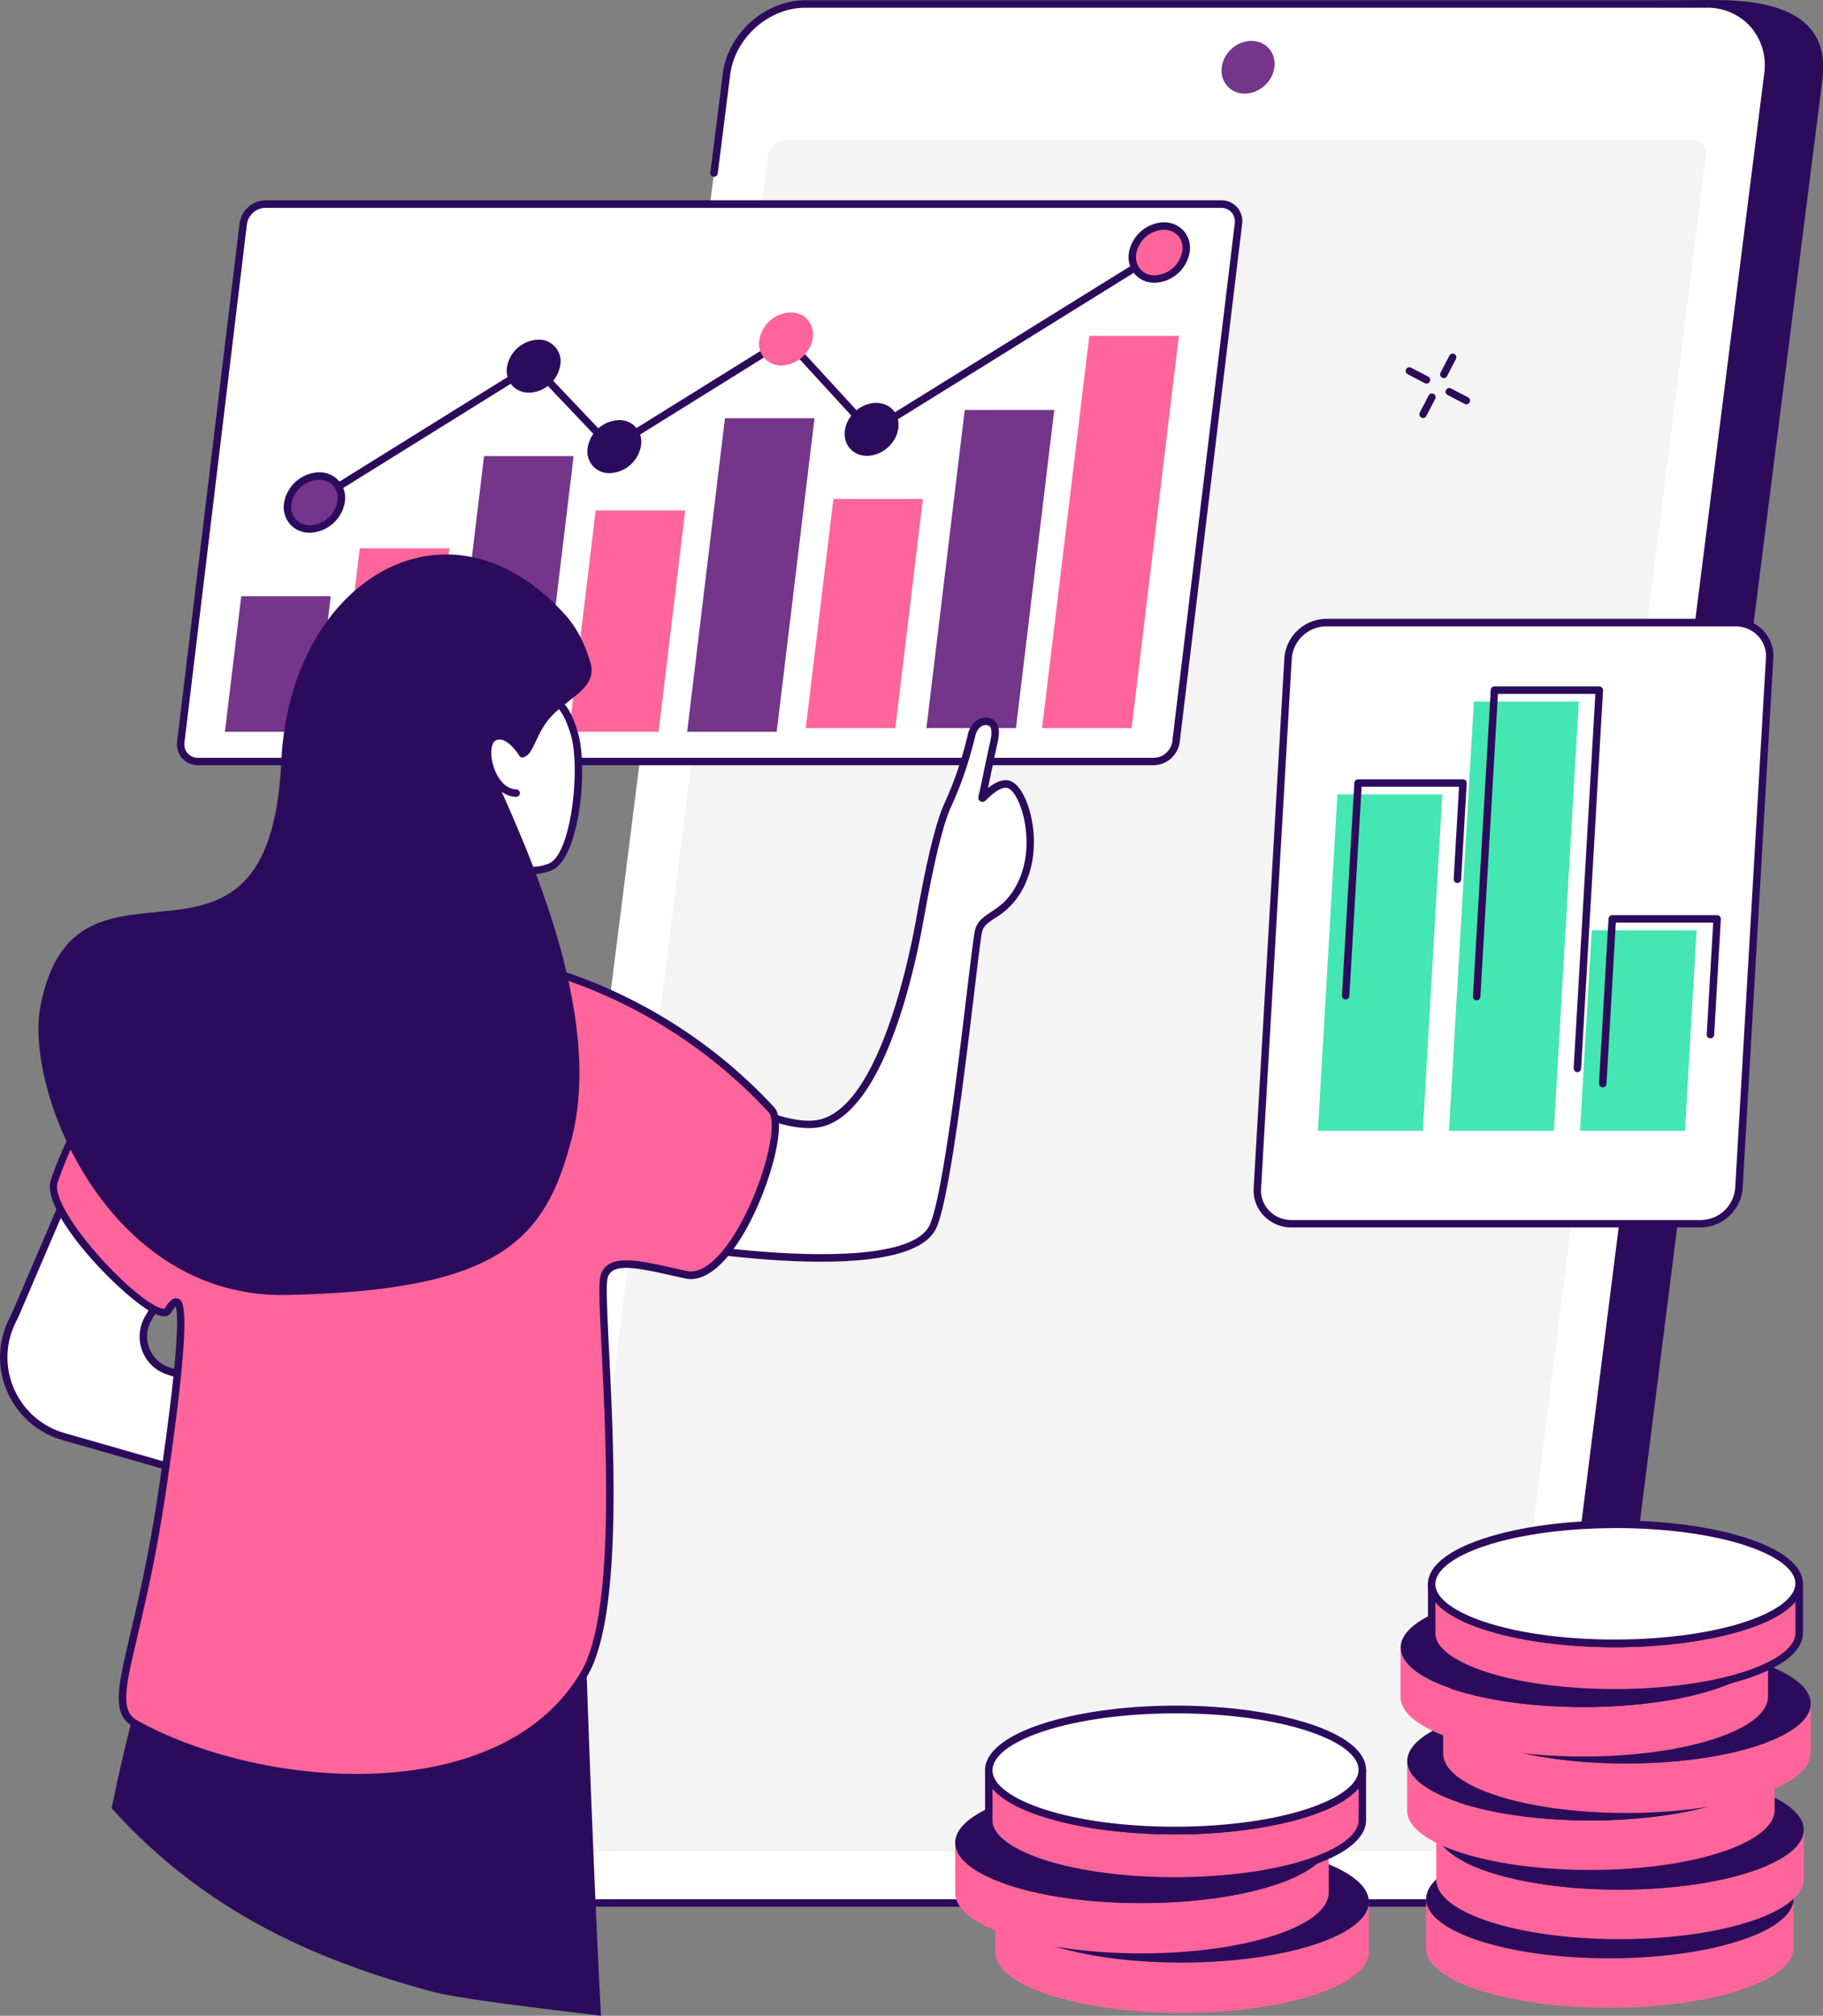
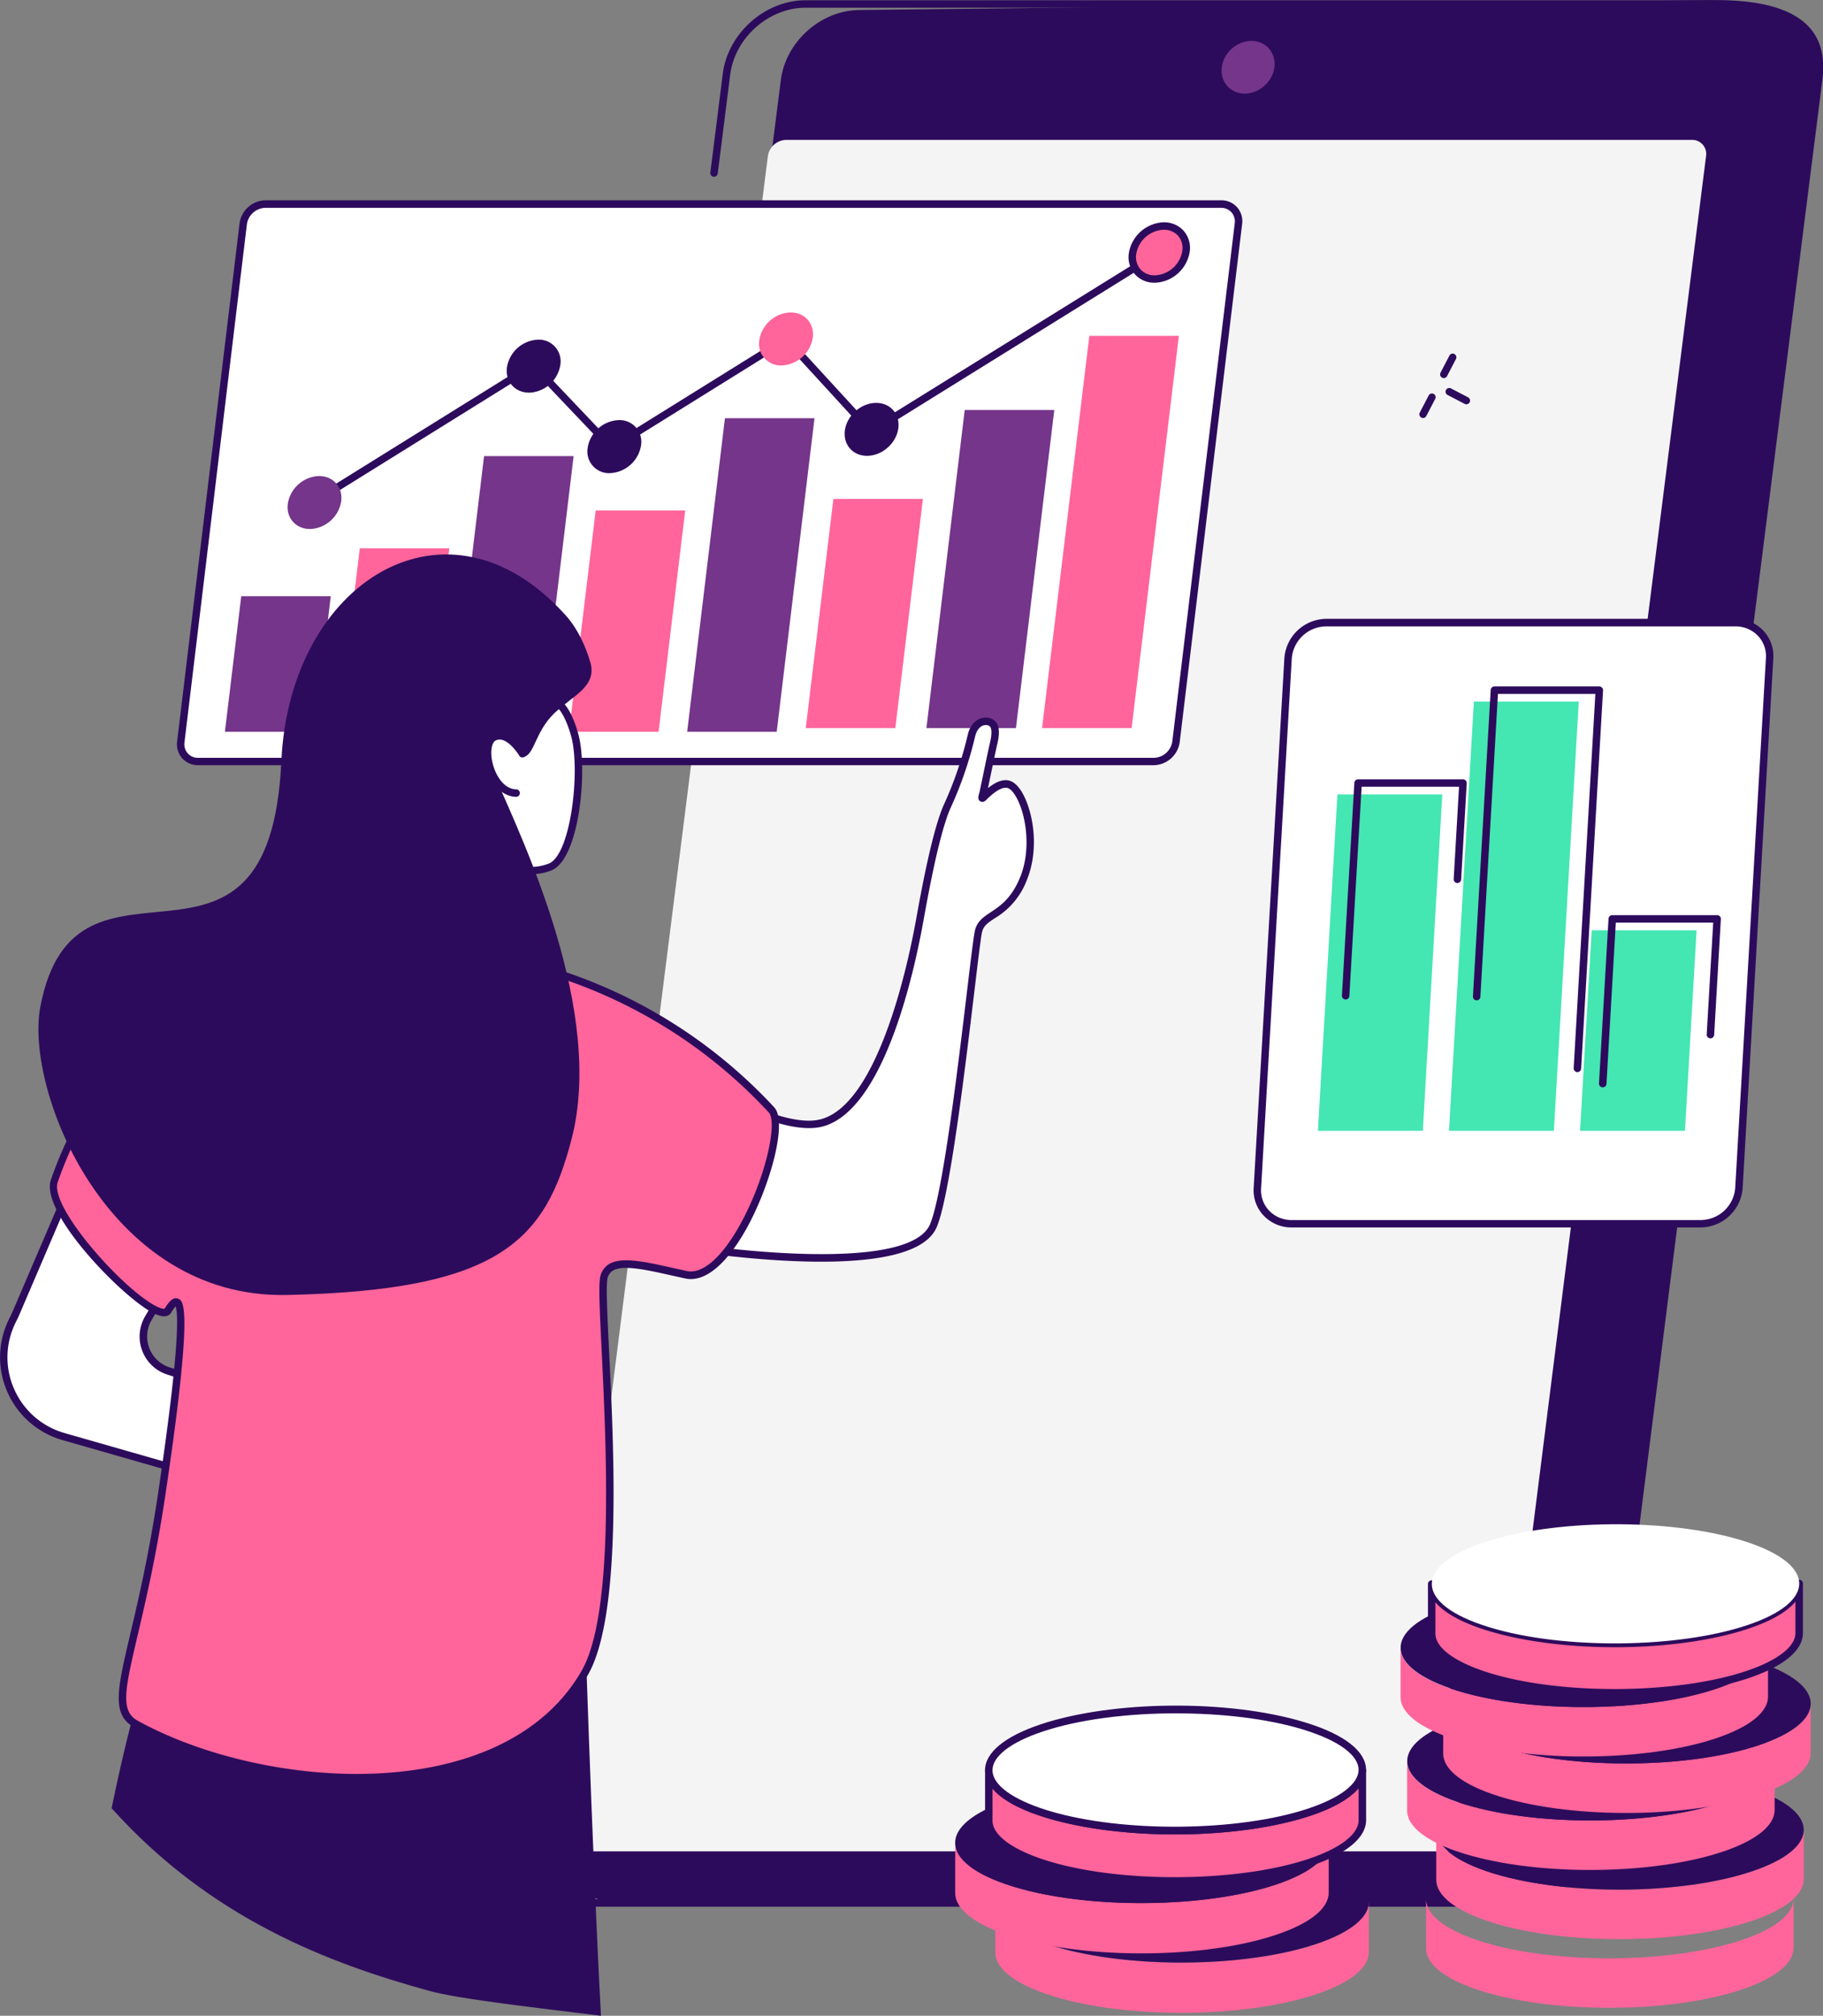
<svg xmlns="http://www.w3.org/2000/svg" id="Illustration" viewBox="0 0 732.83 810.12">
  <rect x="0" y="0" width="732.83" height="810.12" fill="#808080" stroke="none" />
  <defs>
    <style>.cls-1{fill:#2d0b5c;}.cls-2{fill:#fff;}.cls-3{fill:#f4f4f4;}.cls-4{fill:#74358a;}.cls-5{fill:#44e6b2;}.cls-6{fill:#ff659a;}</style>
  </defs>
  <path class="cls-1" d="M-504,129.56l-18.52,1.35-343.62-1.35c-15.6,0-26.66-12.61-24.69-28.17l89.17-704.45c2-15.55,16.22-28.16,31.82-28.16l344-4c39.48,0,44.84,16.63,42.87,32.18l-89.17,704.45C-474.19,117-488.44,129.56-504,129.56Z" transform="translate(1115.54 635.24)" />
-   <path class="cls-2" d="M-525.84,129.56H-888c-15.61,0-26.66-12.65-24.69-28.26l89.17-706.69c2-15.6,16.22-28.25,31.82-28.25h362.14c15.61,0,26.66,12.65,24.7,28.25L-494,101.3C-496,116.91-510.23,129.56-525.84,129.56Z" transform="translate(1115.54 635.24)" />
  <path class="cls-3" d="M-892,102.28l85.14-674.77a7.62,7.62,0,0,1,7.35-6.53h364.09a5.63,5.63,0,0,1,5.7,6.53L-514.9,102.28a7.61,7.61,0,0,1-7.34,6.52H-886.33A5.62,5.62,0,0,1-892,102.28Z" transform="translate(1115.54 635.24)" />
  <ellipse class="cls-4" cx="-613.81" cy="-608.29" rx="11.27" ry="9.94" transform="translate(1365.57 50.27) rotate(-43.2)" />
  <path class="cls-1" d="M-525.84,131.06H-888a26.16,26.16,0,0,1-20-8.71,26.57,26.57,0,0,1-6.19-21.24l25.68-203.52a1.51,1.51,0,0,1,1.68-1.3,1.5,1.5,0,0,1,1.3,1.67l-25.68,203.53a23.56,23.56,0,0,0,5.46,18.88A23.2,23.2,0,0,0-888,128.06h362.14c14.85,0,28.46-12.09,30.34-26.95l89.17-706.69a23.64,23.64,0,0,0-5.46-18.88,23.26,23.26,0,0,0-17.75-7.68H-791.68c-14.85,0-28.46,12.08-30.33,26.94l-5,39.68a1.51,1.51,0,0,1-1.68,1.31,1.51,1.51,0,0,1-1.3-1.68l5-39.69c2.06-16.3,17-29.56,33.31-29.56h362.14a26.19,26.19,0,0,1,20,8.7,26.54,26.54,0,0,1,6.18,21.24l-89.17,706.69C-494.58,117.79-509.53,131.06-525.84,131.06Z" transform="translate(1115.54 635.24)" />
  <path class="cls-2" d="M-418-385H-582.26a15.54,15.54,0,0,0-15.49,14.3l-12.34,213a13.51,13.51,0,0,0,13.83,14.3H-432a15.54,15.54,0,0,0,15.48-14.3l12.34-213A13.51,13.51,0,0,0-418-385Z" transform="translate(1115.54 635.24)" />
  <path class="cls-1" d="M-432-141.94H-596.26a15.35,15.35,0,0,1-11.32-4.78,14.74,14.74,0,0,1-4-11.11l12.35-213a17.08,17.08,0,0,1,17-15.71H-418a15.38,15.38,0,0,1,11.32,4.77,14.79,14.79,0,0,1,4,11.11l-12.34,213A17.08,17.08,0,0,1-432-141.94ZM-582.26-383.5a14,14,0,0,0-14,12.88l-12.34,213a11.79,11.79,0,0,0,3.19,8.87,12.37,12.37,0,0,0,9.14,3.84H-432a14,14,0,0,0,14-12.89l12.35-213a11.83,11.83,0,0,0-3.19-8.88A12.4,12.4,0,0,0-418-383.5Z" transform="translate(1115.54 635.24)" />
  <polygon class="cls-5" points="571.96 454.48 529.79 454.48 537.63 319.27 579.79 319.27 571.96 454.48" />
  <polygon class="cls-5" points="624.65 454.48 582.48 454.48 592.48 281.96 634.65 281.96 624.65 454.48" />
  <polygon class="cls-5" points="677.34 454.48 635.17 454.48 639.85 373.87 682.01 373.87 677.34 454.48" />
  <path class="cls-1" d="M-574.6-233.55h-.09a1.5,1.5,0,0,1-1.41-1.58l5-85.5a1.51,1.51,0,0,1,1.5-1.41h42.17a1.5,1.5,0,0,1,1.09.47,1.52,1.52,0,0,1,.41,1.11l-2.25,38.69a1.51,1.51,0,0,1-1.58,1.41,1.5,1.5,0,0,1-1.41-1.59l2.15-37.09h-39.16L-573.11-235A1.48,1.48,0,0,1-574.6-233.55Z" transform="translate(1115.54 635.24)" />
  <path class="cls-1" d="M-481.44-204.37h-.08a1.51,1.51,0,0,1-1.42-1.58l8.72-150.41h-39.16l-7.06,121.74a1.5,1.5,0,0,1-1.58,1.41,1.5,1.5,0,0,1-1.41-1.58l7.14-123.15a1.5,1.5,0,0,1,1.5-1.42h42.16a1.47,1.47,0,0,1,1.09.48,1.52,1.52,0,0,1,.41,1.11l-8.81,152A1.5,1.5,0,0,1-481.44-204.37Z" transform="translate(1115.54 635.24)" />
  <path class="cls-1" d="M-471.27-198.26h-.08a1.5,1.5,0,0,1-1.41-1.59l3.83-66.18a1.5,1.5,0,0,1,1.5-1.41h42.16a1.52,1.52,0,0,1,1.1.47,1.47,1.47,0,0,1,.4,1.11l-2.69,46.51a1.51,1.51,0,0,1-1.59,1.41,1.5,1.5,0,0,1-1.41-1.58l2.61-44.92H-466l-3.75,64.77A1.5,1.5,0,0,1-471.27-198.26Z" transform="translate(1115.54 635.24)" />
  <path class="cls-2" d="M-651.72-329.21h-384.13a6.89,6.89,0,0,1-7-7.92l25.08-208.2a9.22,9.22,0,0,1,8.93-7.92h384.13a6.89,6.89,0,0,1,7,7.92l-25.08,208.2A9.22,9.22,0,0,1-651.72-329.21Z" transform="translate(1115.54 635.24)" />
  <path class="cls-1" d="M-651.72-327.71h-384.13a8.53,8.53,0,0,1-6.48-2.82,8.53,8.53,0,0,1-2-6.78l25.09-208.2a10.75,10.75,0,0,1,10.41-9.24h384.13a8.53,8.53,0,0,1,6.48,2.82,8.53,8.53,0,0,1,2,6.78l-25.09,208.2A10.75,10.75,0,0,1-651.72-327.71Zm-357.13-224a7.7,7.7,0,0,0-7.44,6.6l-25.09,208.2a5.56,5.56,0,0,0,1.3,4.43,5.55,5.55,0,0,0,4.23,1.81h384.13a7.7,7.7,0,0,0,7.44-6.6l25.09-208.2a5.56,5.56,0,0,0-1.3-4.43,5.55,5.55,0,0,0-4.23-1.81Z" transform="translate(1115.54 635.24)" />
  <polygon class="cls-6" points="171.74 294.11 135.74 294.11 144.63 220.36 180.63 220.36 171.74 294.11" />
  <polygon class="cls-4" points="126.41 294.11 90.41 294.11 96.98 239.6 132.97 239.6 126.41 294.11" />
  <polygon class="cls-4" points="217.24 294.11 181.24 294.11 194.59 183.31 230.59 183.31 217.24 294.11" />
  <polygon class="cls-6" points="264.74 294.11 228.74 294.11 239.46 205.16 275.45 205.16 264.74 294.11" />
  <polygon class="cls-4" points="312.23 294.11 276.23 294.11 291.42 168.08 327.42 168.08 312.23 294.11" />
  <polygon class="cls-6" points="359.91 292.62 323.91 292.62 335.01 200.53 371 200.53 359.91 292.62" />
  <polygon class="cls-4" points="408.4 292.62 372.41 292.62 387.81 164.77 423.81 164.77 408.4 292.62" />
  <polygon class="cls-6" points="454.9 292.62 418.9 292.62 437.9 134.97 473.9 134.97 454.9 292.62" />
  <path class="cls-1" d="M-989.41-432a1.48,1.48,0,0,1-1.27-.71,1.51,1.51,0,0,1,.48-2.07l88.28-54.9a1.5,1.5,0,0,1,1.88.24l30.66,32.26,69.14-43a1.48,1.48,0,0,1,1.9.26l33.19,36.18L-650.31-535a1.49,1.49,0,0,1,2.06.48,1.49,1.49,0,0,1-.48,2.06l-115.89,71.94a1.48,1.48,0,0,1-1.9-.26L-799.71-497l-69.12,43a1.52,1.52,0,0,1-1.88-.24l-30.66-32.27-87.25,54.26A1.51,1.51,0,0,1-989.41-432Z" transform="translate(1115.54 635.24)" />
  <path class="cls-1" d="M-890.28-488.63a13.23,13.23,0,0,1-12,11.18c-5.95.31-10.19-4.19-9.49-10.06a13.23,13.23,0,0,1,12-11.19A8.73,8.73,0,0,1-890.28-488.63Z" transform="translate(1115.54 635.24)" />
  <path class="cls-6" d="M-788.79-499.59a13.23,13.23,0,0,1-12.05,11.19,8.73,8.73,0,0,1-9.48-10.07,13.23,13.23,0,0,1,12-11.18C-792.33-510-788.09-505.46-788.79-499.59Z" transform="translate(1115.54 635.24)" />
  <path class="cls-1" d="M-857.84-456.31a13.22,13.22,0,0,1-12,11.19,8.72,8.72,0,0,1-9.48-10.06,13.22,13.22,0,0,1,12-11.19A8.72,8.72,0,0,1-857.84-456.31Z" transform="translate(1115.54 635.24)" />
  <path class="cls-4" d="M-978.37-433.84a13.21,13.21,0,0,1-12,11.18c-5.94.31-10.19-4.19-9.48-10.06a13.22,13.22,0,0,1,12-11.18C-981.9-444.21-977.66-439.71-978.37-433.84Z" transform="translate(1115.54 635.24)" />
-   <path class="cls-1" d="M-991-421.14a10.46,10.46,0,0,1-7.77-3.23,10.45,10.45,0,0,1-2.62-8.53,14.78,14.78,0,0,1,13.45-12.5,10.52,10.52,0,0,1,8.44,3.21,10.41,10.41,0,0,1,2.61,8.53,14.78,14.78,0,0,1-13.45,12.5Zm3.72-21.28h-.5a11.69,11.69,0,0,0-10.63,9.87,7.44,7.44,0,0,0,1.83,6.12,7.56,7.56,0,0,0,6.08,2.26A11.69,11.69,0,0,0-979.85-434a7.51,7.51,0,0,0-1.83-6.12A7.51,7.51,0,0,0-987.27-442.42Z" transform="translate(1115.54 635.24)" />
  <ellipse class="cls-1" cx="-765.15" cy="-462.64" rx="11.62" ry="9.78" transform="translate(1228.91 6.22) rotate(-41.88)" />
  <ellipse class="cls-6" cx="-649.52" cy="-533.75" rx="11.62" ry="9.78" transform="translate(1305.93 65.24) rotate(-41.88)" />
  <path class="cls-1" d="M-651.39-521.61a10.42,10.42,0,0,1-7.77-3.23,10.45,10.45,0,0,1-2.62-8.53,14.79,14.79,0,0,1,13.46-12.5,10.55,10.55,0,0,1,8.43,3.21,10.45,10.45,0,0,1,2.62,8.53,14.79,14.79,0,0,1-13.46,12.5Zm3.72-21.28h-.5A11.7,11.7,0,0,0-658.8-533a7.51,7.51,0,0,0,1.83,6.12,7.58,7.58,0,0,0,6.09,2.27,11.69,11.69,0,0,0,10.63-9.87,7.44,7.44,0,0,0-1.83-6.12A7.48,7.48,0,0,0-647.67-542.89Z" transform="translate(1115.54 635.24)" />
  <path class="cls-1" d="M-535.14-483.28a1.56,1.56,0,0,1-.69-.17,1.51,1.51,0,0,1-.64-2l3.58-6.88a1.5,1.5,0,0,1,2-.64,1.5,1.5,0,0,1,.64,2l-3.58,6.88A1.51,1.51,0,0,1-535.14-483.28Z" transform="translate(1115.54 635.24)" />
  <path class="cls-1" d="M-543.48-467.25a1.44,1.44,0,0,1-.69-.17,1.5,1.5,0,0,1-.64-2l3.58-6.88a1.5,1.5,0,0,1,2-.64,1.49,1.49,0,0,1,.64,2l-3.58,6.88A1.48,1.48,0,0,1-543.48-467.25Z" transform="translate(1115.54 635.24)" />
-   <path class="cls-1" d="M-542.1-481.09a1.44,1.44,0,0,1-.69-.17l-6.88-3.58a1.5,1.5,0,0,1-.64-2,1.5,1.5,0,0,1,2-.64l6.89,3.58a1.5,1.5,0,0,1,.64,2A1.51,1.51,0,0,1-542.1-481.09Z" transform="translate(1115.54 635.24)" />
  <path class="cls-1" d="M-526.06-472.75a1.41,1.41,0,0,1-.69-.17l-6.89-3.58a1.49,1.49,0,0,1-.63-2,1.49,1.49,0,0,1,2-.64l6.88,3.58a1.5,1.5,0,0,1,.64,2A1.49,1.49,0,0,1-526.06-472.75Z" transform="translate(1115.54 635.24)" />
  <path class="cls-1" d="M-1029-26.28c-17.93,24.84-31.47,67.91-41.68,117.75,40.06,44.58,87.51,62.36,127.72,73.41,11,3,34.09,5.74,69,10-3.88-73.16-6.86-170.81-6.86-170.81Z" transform="translate(1115.54 635.24)" />
  <path class="cls-2" d="M-843.88-205.88s40,27,58.77,21.88c26.35-7.14,37.94-74.25,39.08-80.21s6.21-36.16,11.47-47.44a151.05,151.05,0,0,0,9.55-28.1c1-4,3.69-6,6.41-5.55,2.38.36,4,2.23,2.62,8.22-1.55,6.94-2.93,13.91-4.2,19.83-.4,1.87-1.15,3.63.16,2.31,3.06-3.09,7-6.12,10.18-5C-704-317.8-697.7-298-704-282.29s-16.41,13.94-18.15,21.33S-733-159.83-740.29-142.67C-750.77-118-851.23-136-851.23-136Z" transform="translate(1115.54 635.24)" />
  <path class="cls-1" d="M-785.43-128.17c-30,0-63.66-5.92-66.06-6.35l-1.38-.25,7.76-73.74,2.06,1.39c.37.24,33.35,22.27,52.61,22.27a18.85,18.85,0,0,0,4.94-.59c22.8-6.19,34.73-61.47,37.84-78.26l.15-.79c.13-.67.31-1.66.53-2.89,1.73-9.5,6.31-34.73,11.06-44.9a149.27,149.27,0,0,0,9.45-27.82c1.07-4.49,4.4-7.24,8.09-6.68a4.77,4.77,0,0,1,3.38,2c1.16,1.69,1.32,4.32.48,8-1,4.37-1.87,8.7-2.74,12.89-.39,1.86-.76,3.67-1.12,5.4,3.49-2.83,6.53-3.79,9-2.88,2.78,1,4.81,4.44,6,7.14,3.61,8.07,5.22,21.24.7,32.47a30.21,30.21,0,0,1-12.91,15.52c-2.75,1.83-4.57,3-5.17,5.59-.49,2.05-1.64,11.7-3.1,23.9-3.68,30.76-9.85,82.24-15.11,94.64C-743.48-131.33-763.5-128.17-785.43-128.17Zm-64.16-9.06c28.6,5,99.84,13,107.92-6,5.09-12,11.23-63.23,14.89-93.82,1.53-12.79,2.64-22,3.16-24.24.88-3.71,3.45-5.42,6.43-7.39,3.71-2.47,8.33-5.54,11.79-14.14,4.17-10.37,2.58-22.89-.66-30.13-1.33-3-2.93-5.06-4.29-5.55-1.91-.69-5,1-8.61,4.63-.36.37-1.33,1.35-2.48.7s-.84-1.88-.5-3.18c.1-.37.21-.78.3-1.19.46-2.18.94-4.5,1.44-6.9.87-4.21,1.77-8.55,2.76-12.94.82-3.7.33-5.15,0-5.69a1.8,1.8,0,0,0-1.36-.73c-2.13-.32-4,1.46-4.72,4.42A152.78,152.78,0,0,1-733.2-311c-4.59,9.82-9.12,34.77-10.83,44.17-.22,1.24-.4,2.23-.53,2.91l-.15.78c-4.09,22.08-16.19,74.14-40,80.6-16.89,4.58-49.34-15.21-57.93-20.73Z" transform="translate(1115.54 635.24)" />
  <path class="cls-2" d="M-1080.62-174l-28.59,66.67c-.42,1-.9,1.91-1.37,2.86A33.14,33.14,0,0,0-1090-57.91l86.23,24.69,2.27-36.57-46.18-14.44a14.56,14.56,0,0,1-8.21-21.25l8-13.66Z" transform="translate(1115.54 635.24)" />
  <path class="cls-1" d="M-1002.41-31.26l-88-25.21a34.53,34.53,0,0,1-22.15-19.31,34.5,34.5,0,0,1,.66-29.35l.14-.3c.43-.85.83-1.66,1.19-2.5l29.75-69.37,34.68,58.16-8.45,14.42a13,13,0,0,0-.92,11.3,13,13,0,0,0,8.28,7.76l47.31,14.79Zm-78-139.44-27.43,64c-.39.91-.83,1.8-1.26,2.65l-.14.29a31.49,31.49,0,0,0-.6,26.81,31.57,31.57,0,0,0,20.23,17.64l84.42,24.18,2.09-33.54-45.05-14.09a16,16,0,0,1-10.18-9.53,16,16,0,0,1,1.12-13.91l7.55-12.89Z" transform="translate(1115.54 635.24)" />
  <path class="cls-6" d="M-1012.46-242.36c48.28-21.54,141.6-17.07,207.06,53.18,7.7,8.26-14.54,70.57-34.36,66.29-17.52-3.79-31.81-8.18-33.15,2-1.84,14,10.73,126.33-7.57,158-32.7,56.59-130.22,48.13-180.4,20.55-13.25-7.28.66-27.33,10.4-92.72,7.26-48.71,11.49-89.07,2.5-73.5-4.41,7.64-50.54-38.31-45.72-52C-1083.14-190.71-1064.57-219.11-1012.46-242.36Z" transform="translate(1115.54 635.24)" />
  <path class="cls-1" d="M-972.27,80.59c-32.14,0-65.35-8.45-89.33-21.64-9.21-5.06-6.81-15.26-1.54-37.62,3.16-13.42,7.48-31.81,11.18-56.63,8.88-59.64,8-72.39,7-74.92a11.81,11.81,0,0,0-1.68,2.39c-.76,1.32-2.54,2.5-6.66.61-12.06-5.54-46.44-40.6-41.78-53.89,9.46-27,26.61-57.88,82-82.61l.61,1.36-.61-1.36c26.24-11.71,62.87-14.68,98-7.94A202.84,202.84,0,0,1-804.3-190.2c5.53,5.94-1.77,32.22-11.63,49.56-8,14-16.55,20.86-24.15,19.21l-5.26-1.16c-10.84-2.43-20.21-4.53-24.1-1.81a5,5,0,0,0-2,3.68c-.47,3.55.06,14.32.72,28,2,40,5.22,106.88-8.49,130.61C-896.89,68.48-933.81,80.59-972.27,80.59Zm-72.56-194.07a2.22,2.22,0,0,1,.78.14c2.24.78,6.41,2.23-4.94,78.48-3.72,25-8.06,43.4-11.23,56.88-5,21.46-7.15,30.34.06,34.3,51.63,28.38,146.78,34.71,178.38-20,13.26-23,10-89.32,8.09-129-.7-14.33-1.21-24.67-.7-28.5a7.89,7.89,0,0,1,3.23-5.74c5-3.47,14.46-1.35,26.48,1.34l5.24,1.16c6.12,1.32,13.74-5.15,20.9-17.76,10.53-18.51,15.79-42,12-46a199.82,199.82,0,0,0-109.15-60.57c-34.53-6.62-70.49-3.73-96.2,7.73-54.39,24.27-71.19,54.5-80.44,80.87-3.53,10.07,27.14,44.18,40.2,50.17,1.91.88,2.73.76,2.81.62C-1048.13-111.31-1046.63-113.48-1044.83-113.48Z" transform="translate(1115.54 635.24)" />
  <path class="cls-2" d="M-892.95-353.4c4.41,1,7.35,9.49,8.52,13.84,3.84,14.35,0,49.45-10.28,52.87-10.18,3.37-9.83-1.44-17.28,3.86-5.94,4.24-6.06,10.78-7.38,25-.09.9,18.73,4,19.14,4.82,1,1.83-7.69,26.72-43.29,26.23-33.73-.48-40.87-22.5-41.18-24.06-.18-.94,24.81-5.5,25.15-6.46,4.49-12.59,6.49-33.86,6.49-33.86S-939.28-363.57-892.95-353.4Z" transform="translate(1115.54 635.24)" />
  <path class="cls-1" d="M-942.48-225.25h-1.06c-36.21-.51-42.58-25-42.63-25.28-.33-1.72,1.37-2.14,5.1-3.05,2.44-.6,5.72-1.32,8.9-2,4.18-.92,9.78-2.15,11.39-2.71,4.25-12.33,6.21-32.75,6.23-33l0-.14c.33-1.72,8.28-42.28,32.44-58.23,8.83-5.82,18.74-7.58,29.46-5.22,5.23,1.14,8.29,9.84,9.65,14.92,3.83,14.32.34,50.83-11.26,54.67a22.06,22.06,0,0,1-9.65,1.32c-2.25-.15-3.6-.23-7.23,2.35-4.91,3.49-5.4,8.89-6.47,20.7l-.2,2.22c1.74.52,6,1.41,8.95,2,9.08,1.89,9.48,2.08,10,3,.86,1.67-.91,5.91-2.92,9.14C-905.43-238.69-916.59-225.25-942.48-225.25ZM-982.87-250c1.68,4.49,10,21.34,39.37,21.76,18.88.27,29.55-6.77,35.17-12.72,4.51-4.78,6.25-9.29,6.6-11-1.52-.43-5-1.17-7.72-1.73-10.6-2.21-11.58-2.46-11.42-4.22l.3-3.23c1.11-12.37,1.67-18.58,7.72-22.88,4.49-3.2,6.65-3.05,9.15-2.89a19.41,19.41,0,0,0,8.51-1.17c9.07-3,13-37.23,9.31-51.06-1.46-5.46-4.28-12.08-7.39-12.76a34.27,34.27,0,0,0-27.16,4.79c-22.67,15-30.77,54.37-31.14,56.23-.16,1.61-2.15,21.77-6.57,34.14-.39,1.09-.44,1.26-13.39,4.1C-975.5-251.8-980.68-250.66-982.87-250Zm81.21-2.59Zm-16.22-5.07Zm-42.55-.78Z" transform="translate(1115.54 635.24)" />
  <path class="cls-1" d="M-908.09-315h0c-6.55-.16-11-6.74-12.42-13.18-1.32-5.8-.2-10.56,2.86-12.12,7-3.55,13.15,6.78,13.41,7.23a1.49,1.49,0,0,1-.53,2.05,1.5,1.5,0,0,1-2.05-.53c0-.08-5.08-8.31-9.47-6.08-1.68.86-2.24,4.64-1.3,8.78,1.21,5.32,4.64,10.73,9.57,10.85a1.5,1.5,0,0,1,1.46,1.54A1.5,1.5,0,0,1-908.09-315Z" transform="translate(1115.54 635.24)" />
  <path class="cls-1" d="M-878.28-369.27c3,10-7.08,13.53-14.6,20.84-7.76,7.54-7.85,17.16-12.52,17.41-.59,0-2.79-2.27-4-5.17-2-4.87-15.12-5.06-7.34,12.62,12.22,27.81,44.15,95.13,31,146-10.55,40.76-28.65,61-114.65,62.77-72,1.45-105.29-82.24-98.94-115.79,14.14-74.72,92.12,4.61,96.89-98.73C-999.11-401.76-935.52-441-888-387.78-883.24-382.41-880.2-375.64-878.28-369.27Z" transform="translate(1115.54 635.24)" />
  <path class="cls-6" d="M-565.27,129.07l0,20.22c0,6.13-7.08,12.27-21.32,17-28.48,9.5-75,9.91-104.73,1l-1.45-.45c-15.08-4.75-22.66-11.06-22.67-17.39V129.28c0,6.33,7.58,12.64,22.67,17.39l1.45.44c29.77,8.89,76.24,8.49,104.72-1C-572.35,141.34-565.26,135.2-565.27,129.07Z" transform="translate(1115.54 635.24)" />
  <path class="cls-1" d="M-589.4,111.23l1.46.45c29.69,9.34,30.3,24.75,1.35,34.41-28.48,9.51-74.95,9.91-104.72,1l-1.45-.44c-29.69-9.35-30.3-24.76-1.36-34.42C-665.64,102.75-619.17,102.34-589.4,111.23Z" transform="translate(1115.54 635.24)" />
  <path class="cls-6" d="M-581.41,105.18V125.4c0,6.13-7.08,12.28-21.32,17-28.48,9.51-74.95,9.91-104.72,1l-1.45-.45c-15.09-4.74-22.66-11.06-22.67-17.39l0-20.22c0,6.33,7.59,12.64,22.67,17.39l1.45.44c29.77,8.89,76.25,8.49,104.73-1C-588.49,117.45-581.41,111.31-581.41,105.18Z" transform="translate(1115.54 635.24)" />
  <path class="cls-1" d="M-605.54,87.34l1.45.45c29.7,9.35,30.3,24.75,1.36,34.42-28.48,9.5-75,9.9-104.73,1l-1.45-.44c-29.69-9.35-30.3-24.75-1.35-34.42C-681.79,78.86-635.31,78.46-605.54,87.34Z" transform="translate(1115.54 635.24)" />
  <path class="cls-6" d="M-567.9,76V96.25c0,6.13-7.07,12.28-21.31,17-28.48,9.5-75,9.91-104.73,1l-1.45-.45C-710.46,109.1-718,102.79-718,96.46l0-20.22c0,6.33,7.59,12.64,22.67,17.39l1.46.44c29.77,8.89,76.24,8.49,104.72-1C-575,88.3-567.89,82.16-567.9,76Z" transform="translate(1115.54 635.24)" />
  <path class="cls-1" d="M-643.26,122.24c-18.26,0-36.53-2.15-51.1-6.51q-.74-.21-1.47-.45c-15.29-4.81-23.71-11.49-23.72-18.82l0-20.22h0a1.5,1.5,0,0,1,1.5-1.5h0a1.5,1.5,0,0,1,1.5,1.5c0,5.82,7.89,11.64,21.62,16l1.44.44c29.34,8.76,75.91,8.31,103.82-1,12.9-4.31,20.3-10,20.29-15.6a1.5,1.5,0,0,1,1.5-1.5h0a1.5,1.5,0,0,1,1.5,1.5h0V96.25c0,7.09-7.92,13.64-22.34,18.45C-603.74,119.71-623.49,122.24-643.26,122.24Zm-73.3-38.63V96.46c0,5.82,7.89,11.64,21.62,16l1.43.44c29.34,8.76,75.92,8.31,103.82-1,12.91-4.31,20.3-10,20.29-15.6V83.4c-3.53,4.19-10.1,8-19.34,11.08-28.89,9.64-75.28,10.09-105.63,1l-1.48-.45C-705.81,91.92-712.86,88-716.56,83.61Z" transform="translate(1115.54 635.24)" />
  <path class="cls-2" d="M-592,58.19l1.46.45c29.69,9.34,30.3,24.75,1.35,34.42-28.48,9.5-74.95,9.9-104.72,1l-1.46-.44c-29.69-9.35-30.29-24.75-1.35-34.42C-668.27,49.71-621.8,49.31-592,58.19Z" transform="translate(1115.54 635.24)" />
  <path class="cls-1" d="M-643.28,102c-18.25,0-36.52-2.16-51.09-6.51l-1.48-.45c-15.23-4.79-23.65-11.45-23.72-18.75-.06-7.11,7.88-13.69,22.35-18.52,28.88-9.64,75.27-10.09,105.62-1,.5.14,1,.29,1.48.45C-574.89,62-566.46,68.66-566.4,76c.06,7.11-7.87,13.69-22.34,18.52C-603.76,99.49-623.51,102-643.28,102Zm.65-48.67c-19.57,0-39.13,2.44-53.64,7.29-13,4.32-20.34,10-20.3,15.64.05,5.81,7.93,11.61,21.62,15.92l1.44.44c29.34,8.76,75.91,8.31,103.82-1,12.94-4.32,20.34-10,20.29-15.64-.05-5.81-7.93-11.61-21.62-15.92l-1.44-.44C-606.54,55.43-624.59,53.35-642.63,53.35Z" transform="translate(1115.54 635.24)" />
  <path class="cls-6" d="M-394.54,127.75l0,19.89c0,6-7,12.07-21,16.75-28,9.35-73.74,9.74-103,1l-1.43-.44c-14.84-4.67-22.29-10.88-22.3-17.1l0-19.9c0,6.23,7.47,12.44,22.3,17.11l1.43.44c29.29,8.74,75,8.35,103-1C-401.5,139.82-394.53,133.77-394.54,127.75Z" transform="translate(1115.54 635.24)" />
-   <path class="cls-1" d="M-418.27,110.2l1.43.44c29.21,9.19,29.81,24.35,1.33,33.85-28,9.36-73.73,9.75-103,1l-1.43-.44c-29.2-9.19-29.8-24.35-1.33-33.86C-493.27,101.85-447.56,101.46-418.27,110.2Z" transform="translate(1115.54 635.24)" />
  <path class="cls-6" d="M-390.45,100.15v19.9c0,6-7,12.07-21,16.75-28,9.35-73.73,9.74-103,1l-1.43-.44c-14.83-4.67-22.29-10.88-22.3-17.11V100.36c0,6.23,7.46,12.44,22.3,17.11l1.43.43c29.28,8.75,75,8.35,103-1C-397.41,112.23-390.44,106.18-390.45,100.15Z" transform="translate(1115.54 635.24)" />
  <path class="cls-1" d="M-414.19,82.61c.49.14,1,.29,1.43.44,29.22,9.19,29.81,24.35,1.34,33.85-28,9.35-73.74,9.75-103,1l-1.43-.43c-29.21-9.2-29.8-24.35-1.33-33.86C-489.19,74.26-443.47,73.87-414.19,82.61Z" transform="translate(1115.54 635.24)" />
  <path class="cls-6" d="M-402.16,72.35l0,19.89c0,6-7,12.08-21,16.75-28,9.35-73.74,9.75-103,1l-1.43-.43c-14.84-4.67-22.29-10.88-22.3-17.11l0-19.9c0,6.23,7.47,12.44,22.3,17.11l1.43.44c29.29,8.74,75,8.35,103-1C-409.12,84.42-402.15,78.38-402.16,72.35Z" transform="translate(1115.54 635.24)" />
  <path class="cls-1" d="M-425.89,54.8l1.43.44c29.21,9.19,29.81,24.35,1.33,33.86-28,9.35-73.73,9.74-103,1l-1.43-.44c-29.2-9.19-29.8-24.35-1.33-33.85C-500.89,46.46-455.18,46.06-425.89,54.8Z" transform="translate(1115.54 635.24)" />
  <path class="cls-6" d="M-387.65,49.44l0,19.9c0,6-7,12.07-21,16.75-28,9.35-73.74,9.74-103,1l-1.43-.44c-14.84-4.67-22.29-10.88-22.3-17.11l0-19.89c0,6.23,7.47,12.44,22.3,17.11l1.43.43c29.29,8.75,75,8.35,103-1C-394.61,61.52-387.64,55.47-387.65,49.44Z" transform="translate(1115.54 635.24)" />
  <path class="cls-1" d="M-411.38,31.9l1.43.44c29.21,9.19,29.81,24.35,1.33,33.85-28,9.35-73.73,9.75-103,1l-1.43-.43c-29.2-9.2-29.8-24.35-1.32-33.86C-486.38,23.55-440.67,23.15-411.38,31.9Z" transform="translate(1115.54 635.24)" />
  <path class="cls-6" d="M-404.81,26.75l0,19.9c0,6-7,12.07-21,16.75-28,9.35-73.73,9.74-103,1l-1.42-.44c-14.84-4.67-22.3-10.88-22.31-17.11V27c0,6.23,7.46,12.44,22.3,17.11l1.43.43c29.28,8.75,75,8.35,103-1C-411.77,38.83-404.8,32.78-404.81,26.75Z" transform="translate(1115.54 635.24)" />
  <path class="cls-1" d="M-428.55,9.21l1.44.44c29.21,9.19,29.8,24.35,1.33,33.85-28,9.35-73.74,9.75-103,1l-1.43-.43c-29.21-9.2-29.8-24.35-1.33-33.86C-503.55.86-457.83.47-428.55,9.21Z" transform="translate(1115.54 635.24)" />
  <path class="cls-6" d="M-392.31,1.18v19.9c0,6-7,12.07-21,16.74-28,9.35-73.73,9.75-103,1l-1.43-.44C-532.55,33.72-540,27.51-540,21.28V1.39c0,6.22,7.46,12.43,22.3,17.1l1.43.44c29.28,8.75,75,8.35,103-1C-399.27,13.25-392.3,7.21-392.31,1.18Z" transform="translate(1115.54 635.24)" />
  <path class="cls-1" d="M-466.44,46.67c-18,0-35.94-2.13-50.28-6.41l-1.45-.44c-15-4.74-23.34-11.32-23.35-18.54V1.39h0A1.5,1.5,0,0,1-540-.11h0a1.5,1.5,0,0,1,1.5,1.5c0,5.71,7.75,11.42,21.25,15.67l1.41.43c28.86,8.62,74.67,8.18,102.11-1,12.69-4.24,20-9.82,19.95-15.33a1.5,1.5,0,0,1,1.5-1.5h0a1.5,1.5,0,0,1,1.5,1.5h0V21.07c0,7-7.8,13.44-22,18.18C-427.56,44.18-447,46.67-466.44,46.67Zm-72.08-38V21.28c0,5.71,7.76,11.43,21.25,15.68l1.41.43c28.86,8.62,74.67,8.17,102.12-1,12.68-4.23,19.95-9.82,19.94-15.32V8.5c-3.48,4.11-9.94,7.83-19,10.85-28.41,9.49-74.06,9.93-103.92,1l-1.45-.44C-527.95,16.85-534.87,13-538.52,8.7Z" transform="translate(1115.54 635.24)" />
  <path class="cls-2" d="M-416-16.36l1.43.43c29.22,9.2,29.81,24.35,1.34,33.86-28,9.35-73.74,9.75-103,1l-1.43-.44c-29.21-9.19-29.8-24.35-1.33-33.85C-491-24.71-445.33-25.11-416-16.36Z" transform="translate(1115.54 635.24)" />
-   <path class="cls-1" d="M-466.46,26.77c-18,0-35.93-2.12-50.27-6.4l-1.45-.44c-15-4.72-23.29-11.28-23.35-18.47-.06-7,7.75-13.49,22-18.24,28.41-9.49,74.06-9.94,103.91-1l1.46.44c15,4.72,23.29,11.28,23.35,18.47.06,7-7.75,13.49-22,18.24C-427.58,24.28-447,26.77-466.46,26.77Zm.63-47.88c-19.24,0-38.48,2.41-52.75,7.17-12.73,4.25-20,9.85-19.95,15.37,0,5.7,7.79,11.4,21.25,15.63l1.41.43c28.86,8.62,74.67,8.18,102.11-1,12.73-4.25,20-9.85,19.95-15.37-.05-5.7-7.8-11.4-21.25-15.64l-1.42-.43C-430.32-19.06-448.08-21.11-465.83-21.11Z" transform="translate(1115.54 635.24)" />
</svg>